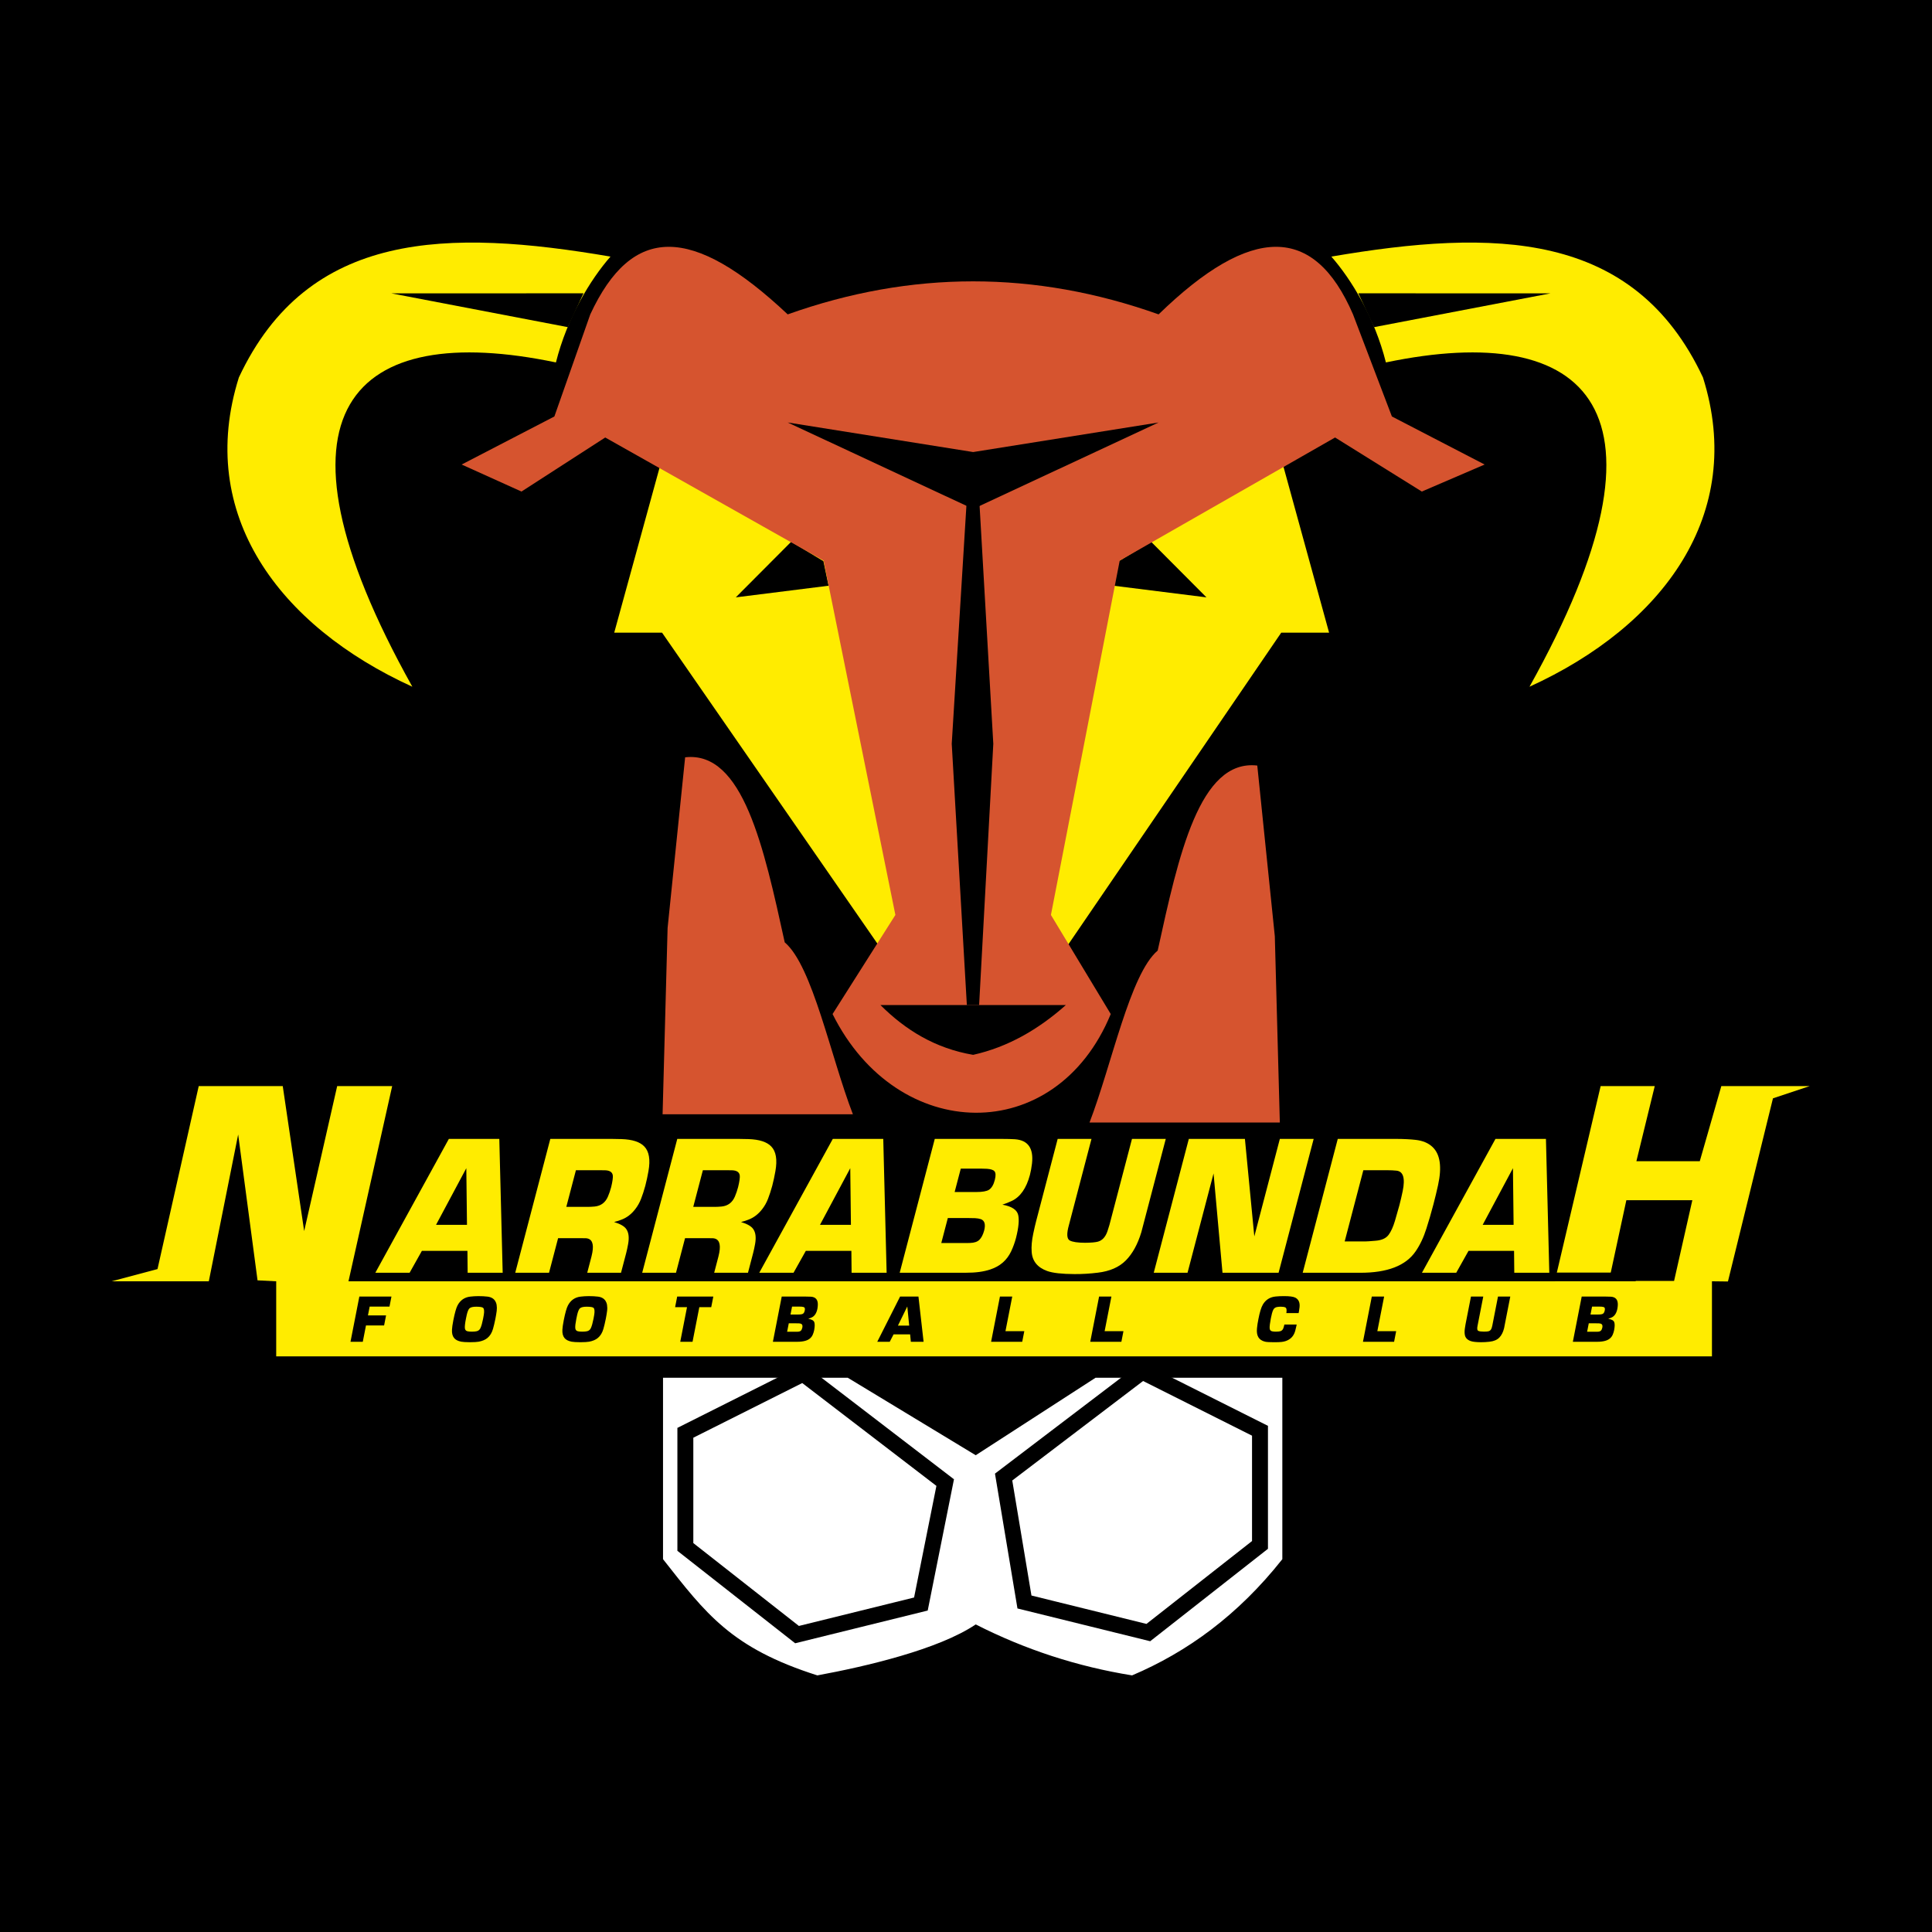
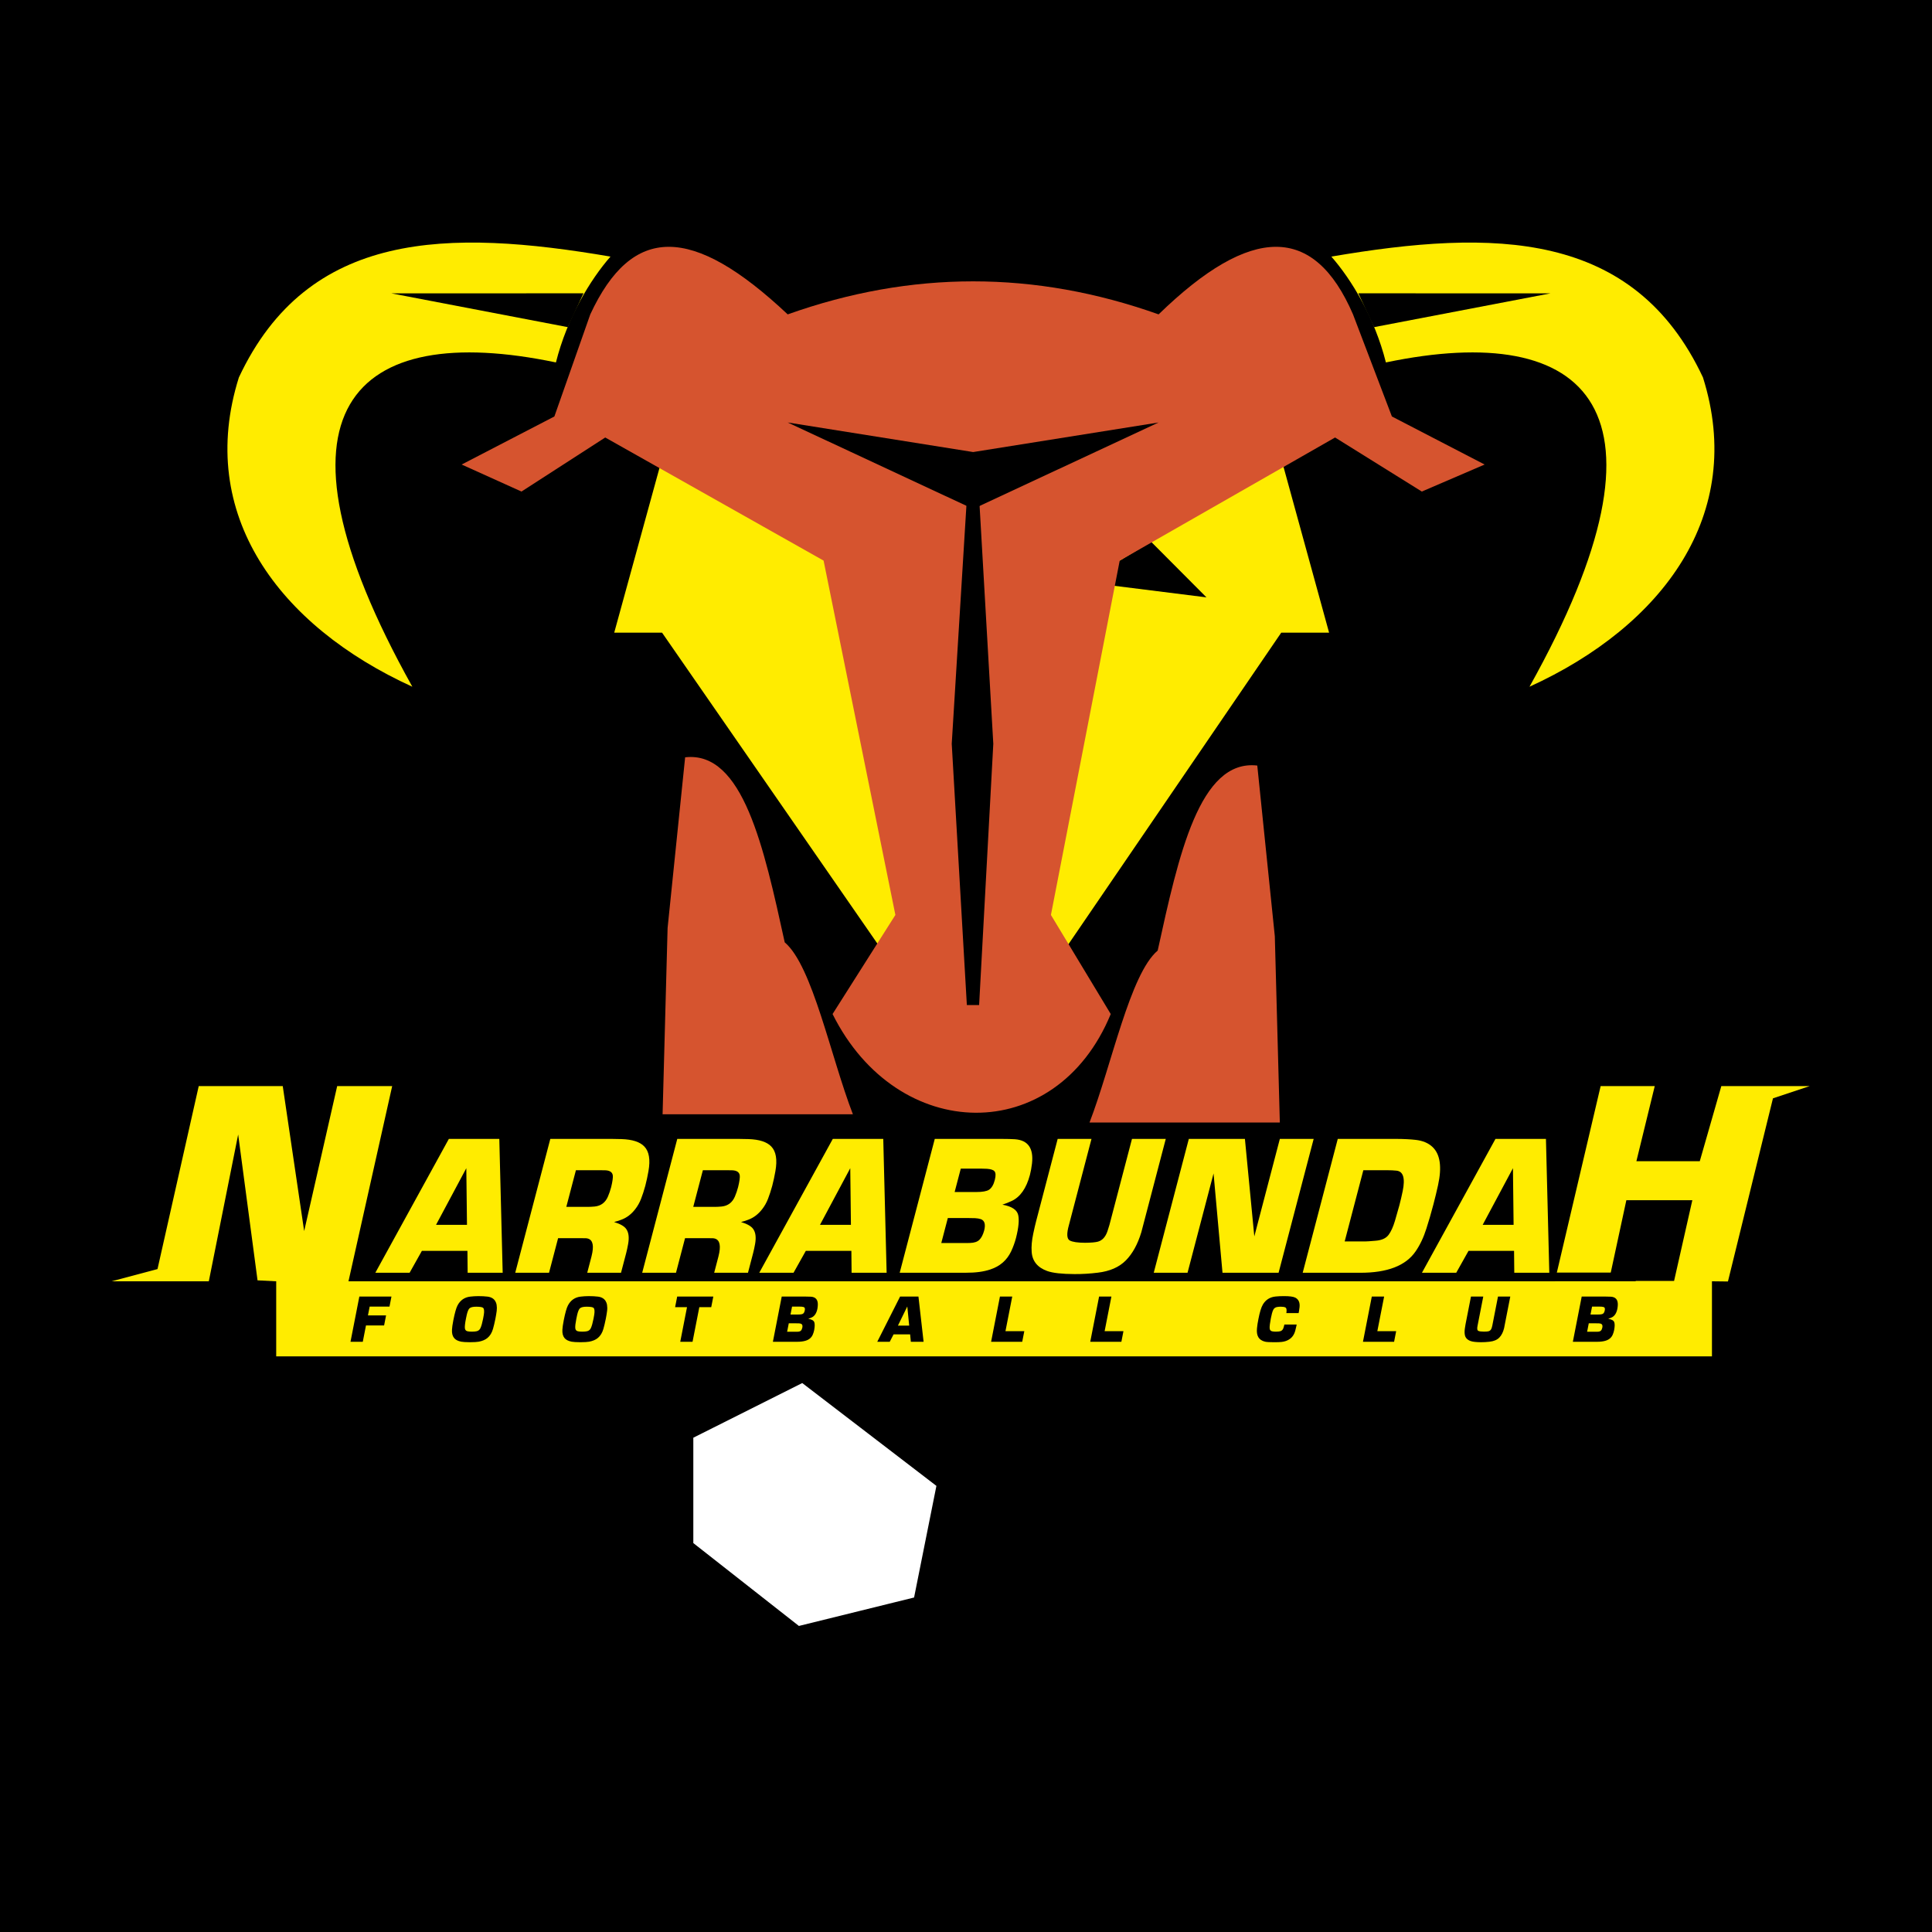
<svg xmlns="http://www.w3.org/2000/svg" version="1.1" id="Calque_1" width="192.756" height="192.756" viewBox="0 0 192.756 192.756" style="overflow:visible;enable-background:new 0 0 192.756 192.756;" xml:space="preserve">
  <g>
    <polygon style="fill-rule:evenodd;clip-rule:evenodd;" points="0,0 192.756,0 192.756,192.756 0,192.756 0,0  " />
    <polygon style="fill-rule:evenodd;clip-rule:evenodd;fill:#FFEC00;" points="66.055,45.747 61.28,63.123 66.055,63.123    87.84,94.58 106.343,94.58 127.828,63.123 132.604,63.123 127.828,45.747 66.055,45.747  " />
-     <polygon style="fill-rule:evenodd;clip-rule:evenodd;" points="78.938,54.05 73.41,59.599 82.666,58.438 82.152,55.986    78.938,54.05  " />
    <polygon style="fill-rule:evenodd;clip-rule:evenodd;" points="114.843,54.05 120.37,59.599 111.114,58.438 111.63,55.986    114.843,54.05  " />
    <path style="fill-rule:evenodd;clip-rule:evenodd;fill:#D6542F;" d="M78.589,31.366c12.334-4.394,24.668-4.394,37.005,0   c9.25-8.988,15.518-8.988,19.396,0l3.88,10.186l9.252,4.794l-6.267,2.696l-8.654-5.393l-21.487,12.283l-6.863,35.352l5.968,9.887   c-5.472,13.281-21.288,12.979-27.754,0l6.268-9.887l-7.163-35.352L60.384,43.649l-8.356,5.393l-5.968-2.696l9.25-4.794   l3.582-10.186C63.07,22.378,69.039,22.378,78.589,31.366L78.589,31.366z" />
-     <path style="fill-rule:evenodd;clip-rule:evenodd;" d="M87.84,100.272h18.503c-2.74,2.434-5.778,4.194-9.252,4.97   C93.302,104.595,90.339,102.764,87.84,100.272L87.84,100.272z" />
    <polygon style="fill-rule:evenodd;clip-rule:evenodd;" points="78.589,42.151 97.091,45.101 115.594,42.151 97.091,50.777    78.589,42.151  " />
    <polygon style="fill-rule:evenodd;clip-rule:evenodd;" points="96.463,49.736 94.955,74.208 96.463,100.272 97.687,100.272    99.102,74.208 97.687,49.642 96.463,49.736  " />
    <path style="fill-rule:evenodd;clip-rule:evenodd;fill:#D6542F;" d="M68.356,75.557l-1.75,17.028l-0.5,18.589h18.988   c-2.222-5.765-4.034-14.818-6.802-17.156C76.21,84.525,74.126,74.897,68.356,75.557L68.356,75.557z" />
    <path style="fill-rule:evenodd;clip-rule:evenodd;fill:#D6542F;" d="M125.439,76.379l1.75,17.029l0.5,18.588h-18.988   c2.223-5.766,4.034-14.817,6.802-17.157C117.585,85.348,119.669,75.72,125.439,76.379L125.439,76.379z" />
    <path style="fill-rule:evenodd;clip-rule:evenodd;fill:#FFEC00;" d="M132.828,25.6c2.007,2.288,4.323,6.096,5.444,10.56   c20.22-4.221,29.818,4.617,14.325,32.356c13.305-6.068,21.611-17.203,17.309-30.858C162.993,22.924,149.019,22.837,132.828,25.6   L132.828,25.6z" />
    <polygon style="fill-rule:evenodd;clip-rule:evenodd;" points="135.522,29.264 154.687,29.269 137.089,32.639 135.522,29.264  " />
    <path style="fill-rule:evenodd;clip-rule:evenodd;fill:#FFEC00;" d="M60.909,25.6c-2.006,2.288-4.322,6.096-5.444,10.56   c-20.218-4.221-29.818,4.617-14.325,32.356c-13.305-6.068-21.61-17.203-17.308-30.858C30.744,22.924,44.719,22.837,60.909,25.6   L60.909,25.6z" />
    <polygon style="fill-rule:evenodd;clip-rule:evenodd;" points="58.214,29.264 39.05,29.269 56.648,32.639 58.214,29.264  " />
    <polygon style="fill-rule:evenodd;clip-rule:evenodd;fill:#FFEC00;" points="11.144,127.835 15.714,126.616 19.827,108.361    28.21,108.361 30.347,122.826 33.64,108.361 39.128,108.361 34.768,127.835 155.122,127.835 159.696,108.361 165.094,108.361    163.264,115.852 169.588,115.852 171.736,108.361 180.552,108.361 176.889,109.581 172.397,127.854 170.802,127.835    170.802,135.325 27.557,135.325 27.557,127.835 25.695,127.741 23.762,113.189 20.833,127.835 11.144,127.835  " />
    <polygon style="fill-rule:evenodd;clip-rule:evenodd;" points="160.526,127.8 162.261,119.746 168.844,119.746 167.023,127.8    160.526,127.8  " />
    <path style="fill-rule:evenodd;clip-rule:evenodd;fill:#FFEC00;" d="M44.782,113.628h5.034l0.337,13.355h-3.496l-0.021-2.183   l0-0.003h-4.544l-0.001,0.003l-1.224,2.183h-3.42L44.782,113.628L44.782,113.628z M43.505,122.201L43.505,122.201h3.086l0,0   l-0.067-5.65l0,0L43.505,122.201L43.505,122.201z M60.998,113.628l1.012,0.019c1.083,0.035,1.841,0.282,2.274,0.738   c0.477,0.494,0.617,1.318,0.412,2.465c-0.084,0.486-0.188,0.975-0.316,1.464c-0.129,0.479-0.273,0.911-0.421,1.294   c-0.148,0.383-0.345,0.729-0.581,1.031c-0.385,0.498-0.842,0.849-1.366,1.045c-0.218,0.089-0.467,0.168-0.745,0.237l0,0   c0.622,0.191,1.026,0.426,1.209,0.693c0.247,0.339,0.312,0.844,0.192,1.508c-0.059,0.323-0.121,0.621-0.193,0.897l-0.515,1.964   h-3.371l0.422-1.613c0.031-0.116,0.059-0.25,0.086-0.395c0.167-0.906-0.041-1.385-0.617-1.433c-0.069-0.004-0.23-0.008-0.479-0.008   h-2.319l-0.904,3.448h-3.372l3.5-13.355H60.998L60.998,113.628z M56.501,120.41h1.994c0.295,0.004,0.574-0.007,0.831-0.034   c0.63-0.063,1.075-0.397,1.33-1c0.124-0.292,0.233-0.606,0.32-0.938c0.134-0.556,0.188-0.944,0.164-1.158   c-0.042-0.332-0.3-0.507-0.767-0.52c-0.155-0.003-0.369-0.008-0.633-0.008H57.46L56.501,120.41L56.501,120.41z M73.664,113.628   l1.011,0.019c1.083,0.035,1.842,0.282,2.275,0.738c0.477,0.494,0.616,1.318,0.411,2.465c-0.084,0.486-0.188,0.975-0.316,1.464   c-0.13,0.479-0.273,0.911-0.421,1.294c-0.147,0.383-0.344,0.729-0.581,1.031c-0.386,0.498-0.842,0.849-1.366,1.045   c-0.218,0.089-0.466,0.168-0.745,0.237l0,0c0.623,0.191,1.027,0.426,1.21,0.693c0.247,0.339,0.312,0.844,0.192,1.508   c-0.059,0.323-0.122,0.621-0.194,0.897l-0.514,1.964h-3.372l0.422-1.613c0.031-0.116,0.059-0.25,0.087-0.395   c0.167-0.906-0.041-1.385-0.618-1.433c-0.069-0.004-0.23-0.008-0.479-0.008h-2.319l-0.903,3.448h-3.372l3.5-13.355H73.664   L73.664,113.628z M69.166,120.41h1.994c0.296,0.004,0.574-0.007,0.831-0.034c0.63-0.063,1.075-0.397,1.331-1   c0.124-0.292,0.232-0.606,0.319-0.938c0.136-0.556,0.189-0.944,0.166-1.158c-0.043-0.332-0.301-0.507-0.768-0.52   c-0.155-0.003-0.369-0.008-0.633-0.008h-2.28L69.166,120.41L69.166,120.41z M83.089,113.628h5.034l0.336,13.355h-3.496   l-0.021-2.183l0-0.003h-4.545l-0.001,0.003l-1.224,2.183h-3.42L83.089,113.628L83.089,113.628z M81.811,122.201L81.811,122.201   h3.086l0,0l-0.066-5.65l0,0L81.811,122.201L81.811,122.201z M93.262,113.628h6.598c0.605,0,1.079,0.014,1.416,0.036   c1.292,0.099,1.855,0.904,1.688,2.412c-0.049,0.421-0.12,0.807-0.209,1.149c-0.354,1.333-0.966,2.202-1.823,2.599   c-0.271,0.129-0.581,0.252-0.927,0.369l0.001-0.002c0.929,0.163,1.455,0.506,1.579,1.026c0.114,0.491,0.045,1.255-0.215,2.282   c-0.125,0.479-0.292,0.934-0.494,1.361c-0.421,0.878-1.108,1.476-2.058,1.79c-0.667,0.228-1.491,0.337-2.467,0.332h-6.588   L93.262,113.628L93.262,113.628z M94.565,121.524l-0.653,2.494h2.165c0.276,0.004,0.513,0.002,0.711-0.009   c0.415-0.012,0.726-0.115,0.925-0.312c0.201-0.195,0.363-0.508,0.479-0.934c0.154-0.606,0.046-0.984-0.325-1.125   c-0.169-0.056-0.362-0.091-0.577-0.101c-0.214-0.009-0.469-0.014-0.755-0.014H94.565L94.565,121.524z M95.857,116.593l-0.612,2.335   h2.157c0.62,0,1.045-0.077,1.275-0.227c0.263-0.175,0.457-0.507,0.579-0.992c0.105-0.42,0.092-0.707-0.038-0.852   c-0.111-0.134-0.362-0.219-0.751-0.246c-0.235-0.011-0.45-0.019-0.645-0.019H95.857L95.857,116.593z M108.898,113.628l-2.248,8.583   c-0.245,0.87-0.22,1.39,0.08,1.553c0.275,0.149,0.788,0.227,1.538,0.227c0.599-0.005,1.023-0.043,1.275-0.112   c0.433-0.121,0.749-0.467,0.944-1.027c0.076-0.229,0.146-0.443,0.201-0.64l2.25-8.583h3.371l-2.149,8.205l-0.292,1.113   c-0.362,1.2-0.88,2.137-1.547,2.81c-0.667,0.672-1.6,1.078-2.791,1.219c-0.775,0.098-1.551,0.144-2.325,0.14   c-1.259-0.005-2.168-0.107-2.724-0.306c-0.972-0.351-1.489-0.99-1.551-1.912c-0.041-0.521,0.011-1.13,0.159-1.826   c0.107-0.509,0.203-0.923,0.286-1.237l2.149-8.205H108.898L108.898,113.628z M118.609,113.628h5.596l0.938,9.731l0,0l2.548-9.731   h3.374l-3.5,13.355h-5.596l-0.893-9.914h0.002l-2.597,9.914h-3.372L118.609,113.628L118.609,113.628z M139.276,113.628   c0.8,0.004,1.456,0.039,1.967,0.098c0.708,0.08,1.268,0.317,1.681,0.709c0.765,0.725,0.948,1.995,0.552,3.802   c-0.131,0.595-0.283,1.24-0.465,1.929c-0.227,0.867-0.46,1.668-0.695,2.396c-0.28,0.89-0.639,1.65-1.076,2.281   c-0.979,1.438-2.836,2.152-5.562,2.141h-5.708l3.499-13.355H139.276L139.276,113.628z M136.021,116.752l-1.862,7.107h2.034   c0.157,0,0.508-0.023,1.046-0.07c0.608-0.047,1.043-0.242,1.3-0.586c0.241-0.322,0.454-0.789,0.635-1.397   c0.161-0.548,0.309-1.061,0.438-1.535c0.124-0.472,0.235-0.953,0.336-1.439c0.263-1.291,0.053-1.969-0.624-2.035   c-0.252-0.027-0.564-0.044-0.934-0.044H136.021L136.021,116.752z M149.203,113.628h5.036l0.335,13.355h-3.494l-0.022-2.183v-0.003   h-4.544v0.003l-1.225,2.183h-3.421L149.203,113.628L149.203,113.628z M147.927,122.201L147.927,122.201h3.085l0,0l-0.065-5.65l0,0   L147.927,122.201L147.927,122.201z" />
    <path style="fill-rule:evenodd;clip-rule:evenodd;" d="M39.055,129.359l-0.196,1.001h-1.978l-0.172,0.878h1.809l-0.196,1.002   h-1.808l-0.319,1.63h-1.226l0.883-4.511H39.055L39.055,129.359z M45.228,131.73c0.146-0.738,0.286-1.233,0.417-1.482   c0.272-0.521,0.695-0.817,1.271-0.885c0.261-0.032,0.531-0.048,0.809-0.048c0.344,0,0.648,0.016,0.91,0.048   c0.184,0.021,0.343,0.073,0.48,0.153c0.12,0.071,0.218,0.168,0.295,0.293c0.07,0.115,0.117,0.236,0.136,0.362   c0.032,0.205,0.036,0.411,0.01,0.616c-0.031,0.236-0.074,0.498-0.129,0.782c-0.081,0.404-0.162,0.741-0.239,1.008   c-0.113,0.396-0.298,0.701-0.555,0.912c-0.213,0.178-0.5,0.3-0.86,0.371c-0.179,0.033-0.475,0.051-0.887,0.053   c-0.408-0.002-0.699-0.02-0.871-0.053c-0.336-0.068-0.574-0.191-0.712-0.371c-0.158-0.193-0.228-0.472-0.208-0.833   C45.104,132.451,45.149,132.143,45.228,131.73L45.228,131.73z M46.486,131.572c-0.087,0.438-0.122,0.749-0.106,0.934   c0.015,0.171,0.1,0.274,0.251,0.312c0.104,0.027,0.258,0.041,0.459,0.041c0.198,0,0.356-0.016,0.474-0.044   c0.17-0.041,0.295-0.145,0.372-0.311c0.092-0.199,0.18-0.511,0.263-0.934l0.072-0.399c0.055-0.349,0.034-0.574-0.063-0.679   c-0.069-0.078-0.296-0.119-0.678-0.122c-0.33-0.002-0.557,0.051-0.679,0.154c-0.106,0.091-0.201,0.307-0.281,0.646L46.486,131.572   L46.486,131.572z M56.244,131.73c0.146-0.738,0.285-1.233,0.417-1.482c0.271-0.521,0.695-0.817,1.271-0.885   c0.26-0.032,0.53-0.048,0.809-0.048c0.344,0,0.647,0.016,0.909,0.048c0.184,0.021,0.344,0.073,0.48,0.153   c0.12,0.071,0.219,0.168,0.295,0.293c0.07,0.115,0.116,0.236,0.136,0.362c0.033,0.205,0.037,0.411,0.009,0.616   c-0.03,0.236-0.072,0.498-0.128,0.782c-0.081,0.404-0.161,0.741-0.239,1.008c-0.113,0.396-0.299,0.701-0.555,0.912   c-0.212,0.178-0.5,0.3-0.861,0.371c-0.178,0.033-0.475,0.051-0.887,0.053c-0.408-0.002-0.698-0.02-0.871-0.053   c-0.335-0.068-0.574-0.191-0.713-0.371c-0.157-0.193-0.227-0.472-0.206-0.833C56.12,132.451,56.165,132.143,56.244,131.73   L56.244,131.73z M57.502,131.572c-0.087,0.438-0.124,0.749-0.107,0.934c0.016,0.171,0.1,0.274,0.251,0.312   c0.105,0.027,0.259,0.041,0.46,0.041c0.197,0,0.355-0.016,0.474-0.044c0.17-0.041,0.294-0.145,0.372-0.311   c0.092-0.199,0.18-0.511,0.263-0.934l0.072-0.399c0.055-0.349,0.034-0.574-0.062-0.679c-0.07-0.078-0.296-0.119-0.679-0.122   c-0.329-0.002-0.556,0.051-0.679,0.154c-0.105,0.091-0.2,0.307-0.28,0.646L57.502,131.572L57.502,131.572z M67.563,129.359h3.604   l-0.207,1.055h-1.188l-0.677,3.456h-1.227l0.676-3.456h-1.188L67.563,129.359L67.563,129.359z M77.993,129.359h2.4   c0.221,0,0.393,0.005,0.517,0.013c0.472,0.033,0.701,0.305,0.685,0.814c-0.005,0.142-0.021,0.271-0.042,0.388   c-0.09,0.45-0.287,0.744-0.587,0.877c-0.095,0.044-0.205,0.086-0.327,0.125h0c0.343,0.055,0.544,0.171,0.605,0.347   c0.056,0.165,0.052,0.423-0.011,0.771c-0.032,0.161-0.079,0.315-0.141,0.458c-0.127,0.298-0.36,0.5-0.697,0.606   c-0.236,0.076-0.532,0.113-0.888,0.112h-2.396L77.993,129.359L77.993,129.359z M78.697,132.026l-0.166,0.842h0.788   c0.101,0.002,0.187,0,0.258-0.002c0.151-0.004,0.261-0.04,0.329-0.106c0.066-0.065,0.116-0.172,0.146-0.315   c0.039-0.204-0.012-0.332-0.15-0.38c-0.063-0.019-0.134-0.03-0.213-0.034s-0.171-0.004-0.275-0.004H78.697L78.697,132.026z    M79.023,130.36l-0.154,0.789h0.785c0.225,0,0.378-0.027,0.457-0.077c0.091-0.059,0.151-0.171,0.182-0.335   c0.026-0.142,0.013-0.239-0.04-0.287c-0.043-0.045-0.138-0.073-0.28-0.083c-0.086-0.004-0.165-0.007-0.235-0.007H79.023   L79.023,130.36z M89.802,129.359h1.832l0.513,4.511h-1.272l-0.072-0.737v-0.001h-1.653v0.001l-0.381,0.737h-1.245L89.802,129.359   L89.802,129.359z M89.587,132.255L89.587,132.255h1.123l0,0l-0.189-1.908l0,0L89.587,132.255L89.587,132.255z M99.764,129.359   h1.227l-0.676,3.455h1.879l-0.207,1.056h-3.105L99.764,129.359L99.764,129.359z M109.656,129.359h1.229l-0.677,3.455h1.878   l-0.206,1.056h-3.106L109.656,129.359L109.656,129.359z M128.338,131.007l0.018-0.142c0.021-0.23-0.015-0.37-0.107-0.418   c-0.101-0.051-0.255-0.077-0.462-0.077c-0.122,0-0.238,0.01-0.35,0.027c-0.173,0.027-0.3,0.106-0.377,0.234   c-0.058,0.094-0.112,0.233-0.159,0.417c-0.04,0.151-0.078,0.317-0.111,0.498c-0.091,0.47-0.129,0.796-0.116,0.979   c0.012,0.183,0.111,0.286,0.296,0.31c0.097,0.018,0.208,0.025,0.333,0.023c0.184,0,0.325-0.014,0.424-0.041   c0.15-0.041,0.253-0.14,0.312-0.296c0.022-0.065,0.047-0.138,0.065-0.216l0.036-0.155h1.228l-0.036,0.181   c-0.065,0.326-0.137,0.568-0.211,0.727c-0.113,0.248-0.287,0.445-0.52,0.587c-0.206,0.127-0.448,0.207-0.729,0.24   c-0.158,0.019-0.403,0.029-0.736,0.029c-0.45,0-0.756-0.017-0.917-0.053c-0.32-0.075-0.55-0.233-0.687-0.475   c-0.118-0.207-0.16-0.498-0.122-0.868c0.025-0.275,0.074-0.585,0.145-0.931c0.13-0.674,0.276-1.151,0.442-1.434   c0.283-0.477,0.708-0.744,1.274-0.801c0.256-0.025,0.531-0.038,0.822-0.038c0.562-0.002,0.944,0.051,1.143,0.154   c0.328,0.172,0.47,0.49,0.42,0.954c-0.013,0.13-0.03,0.265-0.056,0.398l-0.036,0.185H128.338L128.338,131.007z M136.865,129.359   h1.229l-0.677,3.455h1.878l-0.206,1.056h-3.106L136.865,129.359L136.865,129.359z M147.985,129.359l-0.567,2.898   c-0.064,0.294-0.04,0.469,0.075,0.524c0.104,0.051,0.292,0.076,0.566,0.076c0.217-0.001,0.371-0.014,0.46-0.037   c0.153-0.042,0.258-0.158,0.313-0.348c0.021-0.077,0.04-0.149,0.056-0.216l0.567-2.898h1.226l-0.543,2.771l-0.073,0.376   c-0.097,0.405-0.258,0.722-0.48,0.949c-0.224,0.226-0.55,0.364-0.979,0.411c-0.279,0.033-0.561,0.048-0.842,0.048   c-0.458-0.002-0.792-0.037-1-0.104c-0.363-0.117-0.57-0.333-0.62-0.646c-0.029-0.176-0.029-0.381,0.005-0.616   c0.024-0.172,0.048-0.312,0.067-0.418l0.543-2.771H147.985L147.985,129.359z M157.807,129.359h2.401   c0.22,0,0.393,0.005,0.515,0.013c0.475,0.033,0.703,0.305,0.687,0.814c-0.007,0.142-0.021,0.271-0.044,0.388   c-0.089,0.45-0.287,0.744-0.587,0.877c-0.096,0.044-0.205,0.086-0.327,0.125h0.001c0.342,0.055,0.545,0.171,0.604,0.347   c0.057,0.165,0.054,0.423-0.012,0.771c-0.031,0.161-0.079,0.315-0.14,0.458c-0.128,0.298-0.36,0.5-0.696,0.606   c-0.236,0.076-0.532,0.113-0.888,0.112h-2.397L157.807,129.359L157.807,129.359z M158.512,132.026l-0.164,0.842h0.787   c0.101,0.002,0.188,0,0.259-0.002c0.149-0.004,0.26-0.04,0.326-0.106c0.068-0.065,0.118-0.172,0.148-0.315   c0.038-0.204-0.013-0.332-0.152-0.38c-0.063-0.019-0.135-0.03-0.213-0.034c-0.077-0.004-0.17-0.004-0.274-0.004H158.512   L158.512,132.026z M158.839,130.36l-0.154,0.789h0.784c0.225,0,0.378-0.027,0.457-0.077c0.09-0.059,0.15-0.171,0.181-0.335   c0.027-0.142,0.013-0.239-0.038-0.287c-0.045-0.045-0.138-0.073-0.28-0.083c-0.087-0.004-0.165-0.007-0.236-0.007H158.839   L158.839,130.36z" />
-     <path style="fill-rule:evenodd;clip-rule:evenodd;fill:#FFFFFF;" d="M66.149,137.46h18.436l12.763,7.729l11.954-7.729h18.637v18.1   c-4.424,5.594-9.487,9.255-14.991,11.594c-5.471-0.882-10.671-2.577-15.6-5.085c-3.715,2.508-11.008,4.202-15.801,5.085   c-8.616-2.739-11.114-6.16-15.397-11.594V137.46L66.149,137.46z" />
-     <polygon style="fill-rule:evenodd;clip-rule:evenodd;fill:#FFFFFF;stroke:#000000;stroke-width:1.589;stroke-miterlimit:2.613;" points="   100.131,147.366 113.96,136.85 125.71,142.747 125.71,154.137 114.568,162.882 102.21,159.831 100.131,147.366  " />
    <polygon style="fill-rule:evenodd;clip-rule:evenodd;fill:#FFFFFF;stroke:#000000;stroke-width:1.589;stroke-miterlimit:2.613;" points="   94.302,147.917 80.128,137.053 68.378,142.951 68.378,154.339 79.52,163.085 91.878,160.034 94.302,147.917  " />
    <polygon style="fill-rule:evenodd;clip-rule:evenodd;" points="154.727,126.966 163.193,126.966 163.193,127.831 154.727,127.831    154.727,126.966  " />
  </g>
</svg>